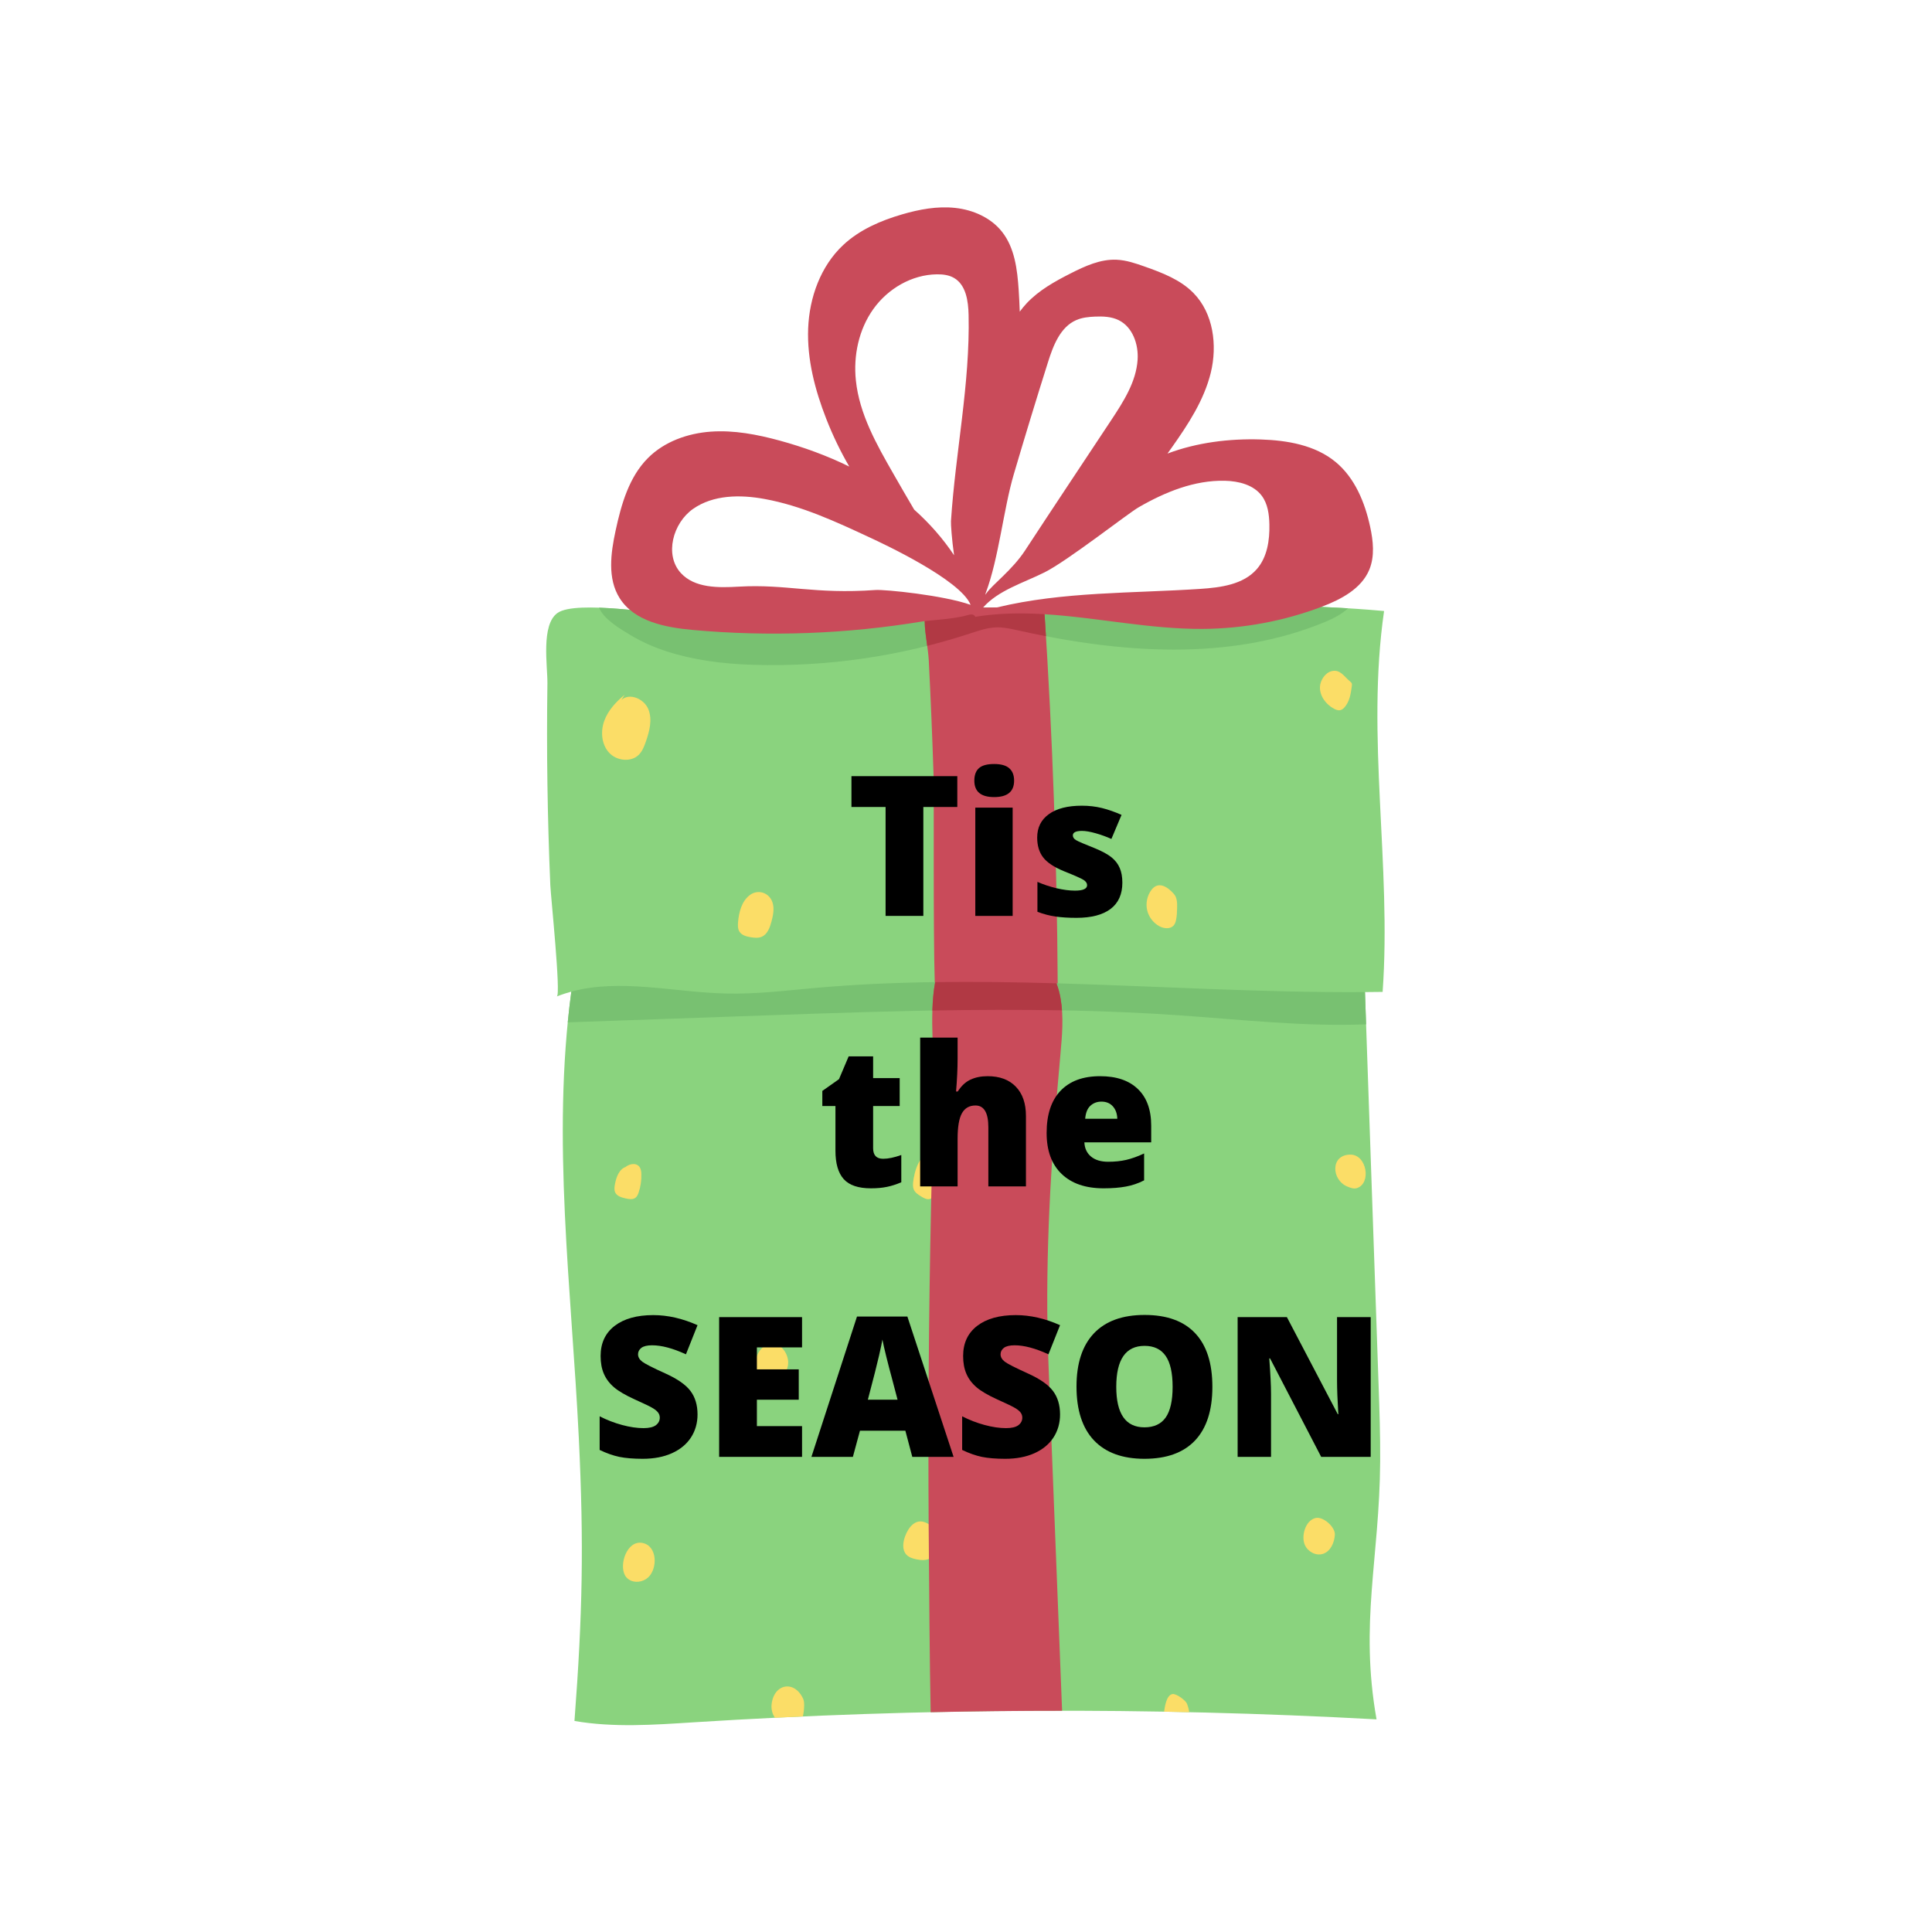
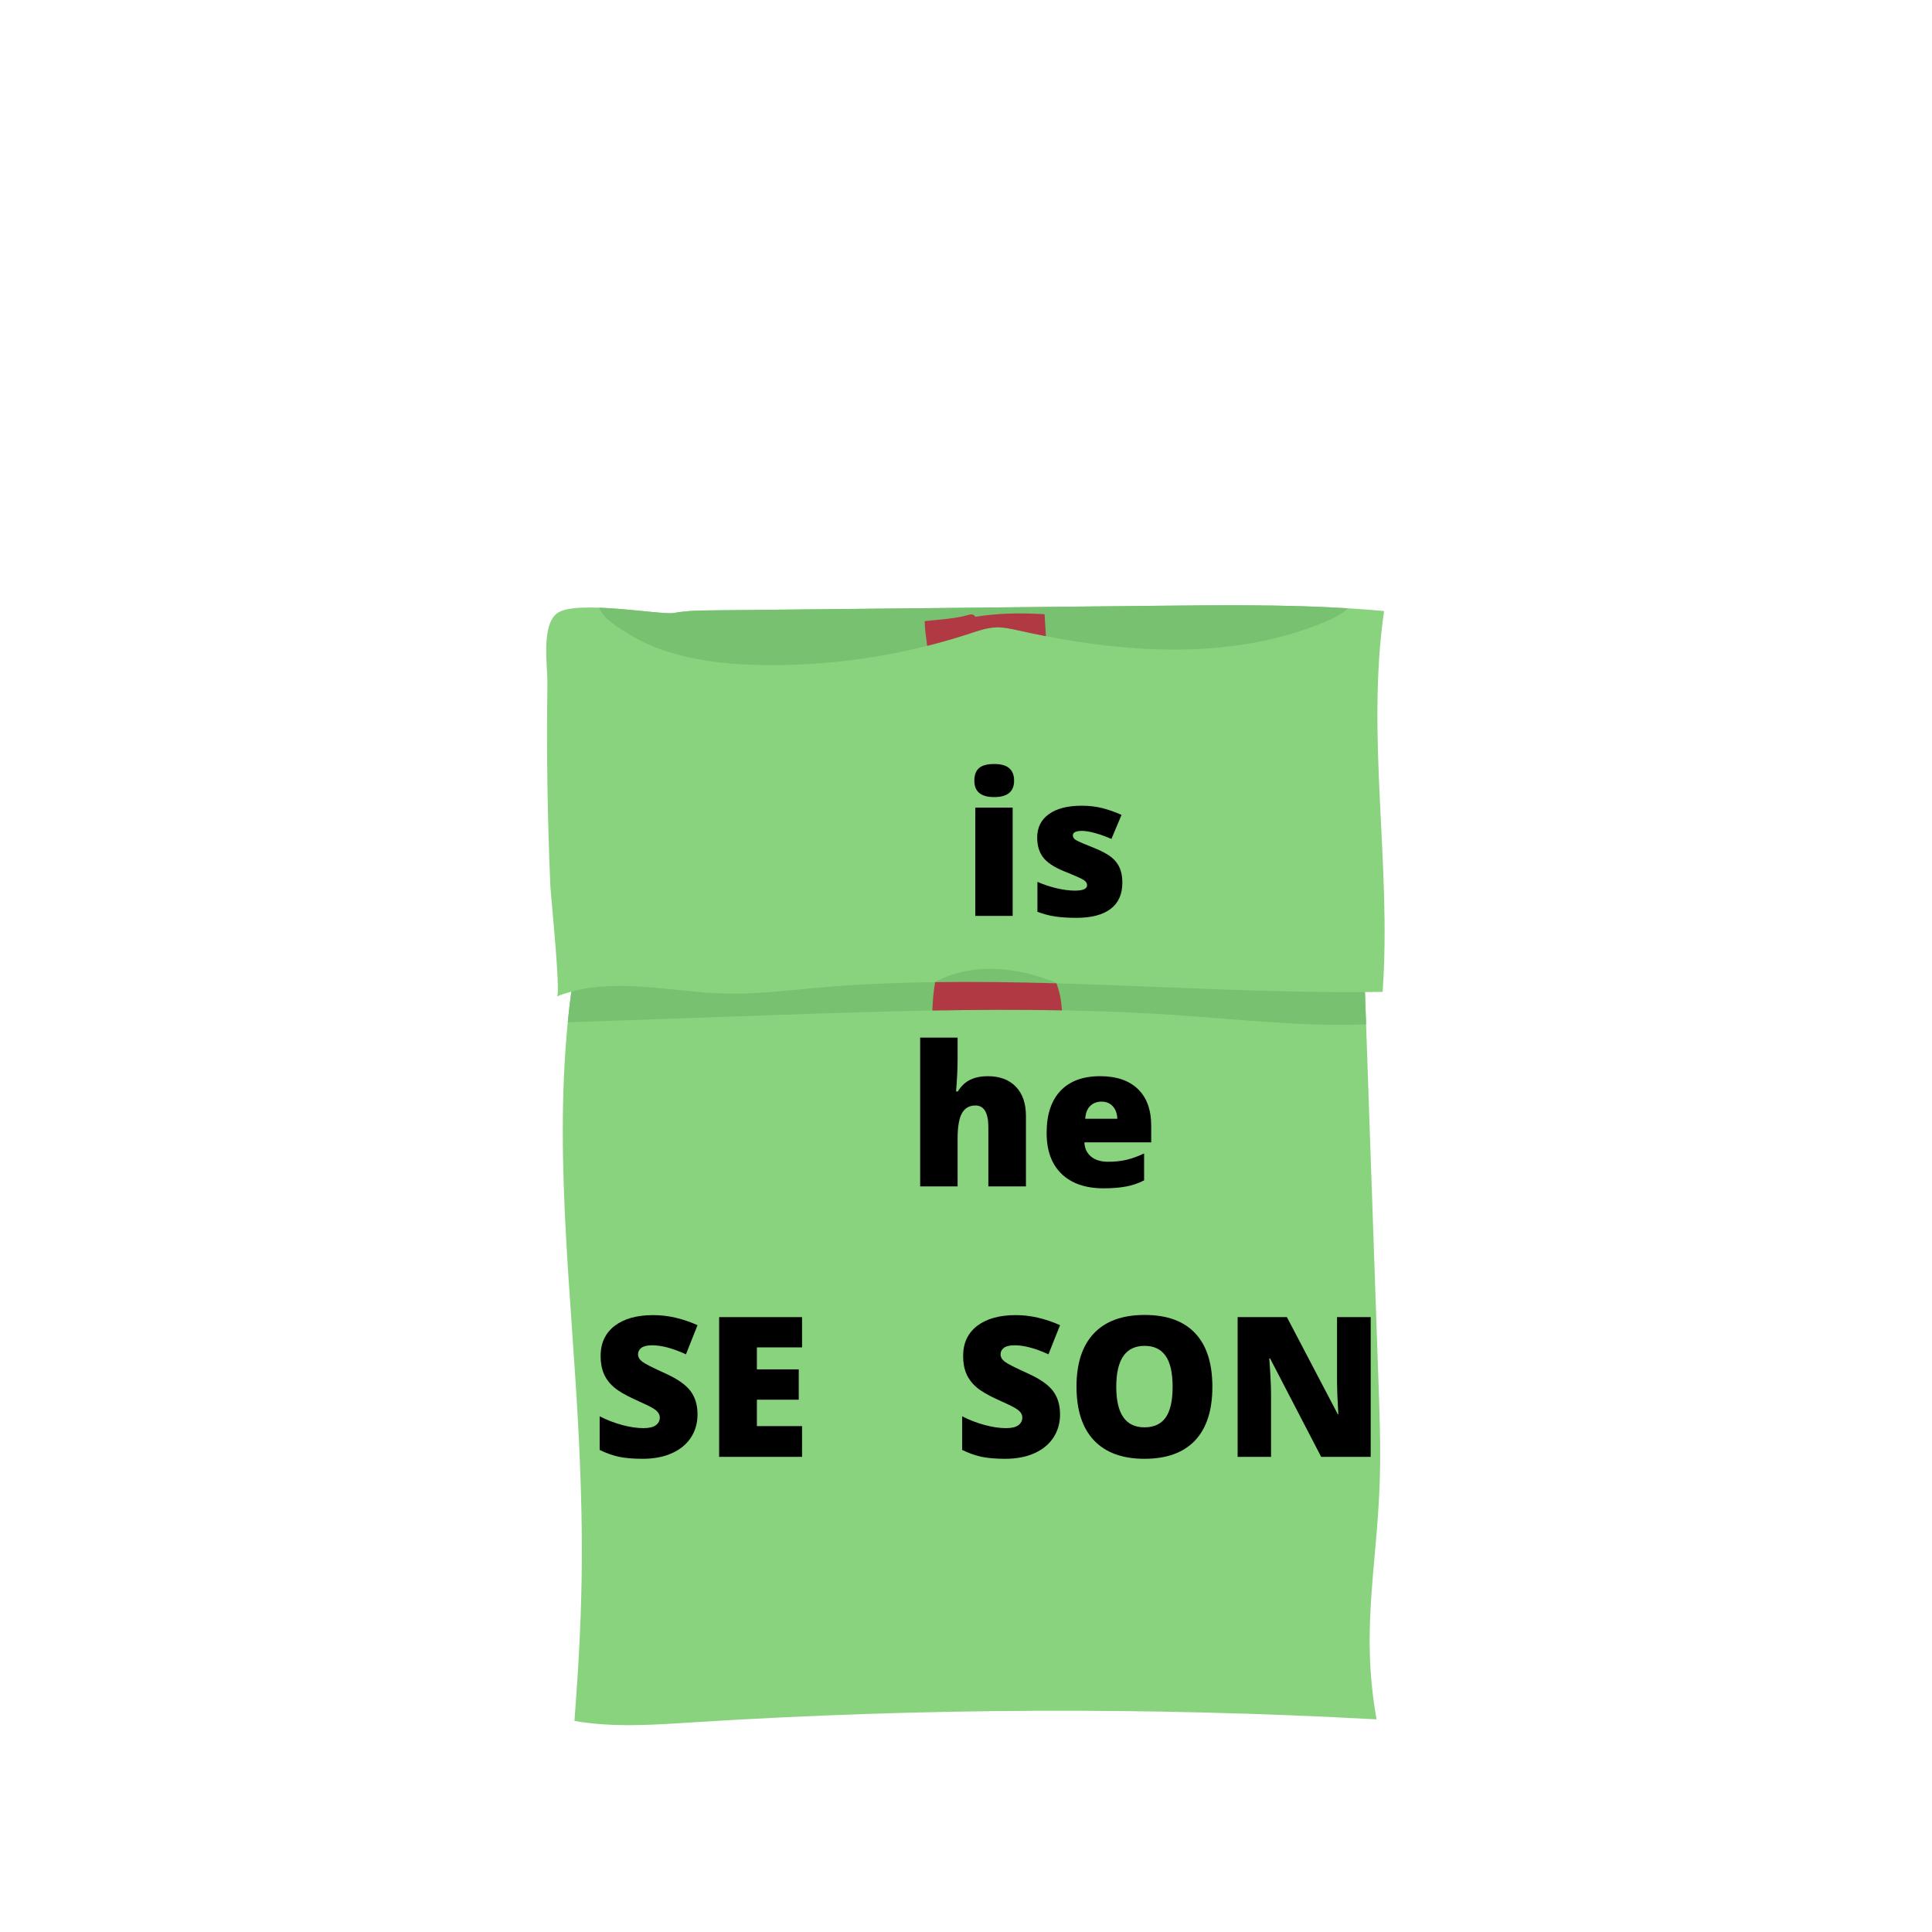
<svg xmlns="http://www.w3.org/2000/svg" xmlns:xlink="http://www.w3.org/1999/xlink" width="375" viewBox="0 0 375 375" height="375" version="1.0">
  <defs>
    <g id="b">
-       <path d="M 14.906 0 L 7.578 0 L 7.578 -21.141 L 0.953 -21.141 L 0.953 -27.125 L 21.5 -27.125 L 21.5 -21.141 L 14.906 -21.141 Z M 14.906 0" />
-     </g>
+       </g>
    <g id="c">
      <path d="M 9.797 0 L 2.547 0 L 2.547 -21.016 L 9.797 -21.016 Z M 2.359 -26.25 C 2.359 -27.344 2.66 -28.156 3.266 -28.688 C 3.867 -29.219 4.848 -29.484 6.203 -29.484 C 7.547 -29.484 8.523 -29.207 9.141 -28.656 C 9.766 -28.113 10.078 -27.312 10.078 -26.25 C 10.078 -24.125 8.785 -23.062 6.203 -23.062 C 3.641 -23.062 2.359 -24.125 2.359 -26.25 Z M 2.359 -26.25" />
    </g>
    <g id="d">
      <path d="M 18.734 -6.453 C 18.734 -4.203 17.969 -2.5 16.438 -1.344 C 14.906 -0.195 12.703 0.375 9.828 0.375 C 8.273 0.375 6.922 0.289 5.766 0.125 C 4.617 -0.039 3.445 -0.348 2.25 -0.797 L 2.25 -6.609 C 3.375 -6.109 4.602 -5.695 5.938 -5.375 C 7.281 -5.062 8.477 -4.906 9.531 -4.906 C 11.102 -4.906 11.891 -5.258 11.891 -5.969 C 11.891 -6.344 11.672 -6.676 11.234 -6.969 C 10.797 -7.258 9.52 -7.828 7.406 -8.672 C 5.477 -9.461 4.129 -10.359 3.359 -11.359 C 2.586 -12.367 2.203 -13.648 2.203 -15.203 C 2.203 -17.148 2.957 -18.664 4.469 -19.75 C 5.977 -20.844 8.113 -21.391 10.875 -21.391 C 12.258 -21.391 13.562 -21.238 14.781 -20.938 C 16 -20.633 17.266 -20.191 18.578 -19.609 L 16.609 -14.938 C 15.641 -15.375 14.617 -15.742 13.547 -16.047 C 12.473 -16.348 11.594 -16.5 10.906 -16.5 C 9.719 -16.5 9.125 -16.207 9.125 -15.625 C 9.125 -15.258 9.332 -14.953 9.75 -14.703 C 10.164 -14.453 11.363 -13.938 13.344 -13.156 C 14.812 -12.551 15.906 -11.957 16.625 -11.375 C 17.352 -10.789 17.883 -10.102 18.219 -9.312 C 18.562 -8.531 18.734 -7.578 18.734 -6.453 Z M 18.734 -6.453" />
    </g>
    <g id="e">
-       <path d="M 12.797 -5.359 C 13.773 -5.359 14.945 -5.602 16.312 -6.094 L 16.312 -0.797 C 15.332 -0.379 14.398 -0.082 13.516 0.094 C 12.629 0.281 11.594 0.375 10.406 0.375 C 7.969 0.375 6.211 -0.219 5.141 -1.406 C 4.066 -2.602 3.531 -4.441 3.531 -6.922 L 3.531 -15.594 L 0.984 -15.594 L 0.984 -18.531 L 4.219 -20.812 L 6.094 -25.234 L 10.844 -25.234 L 10.844 -21.016 L 16 -21.016 L 16 -15.594 L 10.844 -15.594 L 10.844 -7.406 C 10.844 -6.039 11.492 -5.359 12.797 -5.359 Z M 12.797 -5.359" />
-     </g>
+       </g>
    <g id="f">
      <path d="M 15.734 0 L 15.734 -11.469 C 15.734 -14.289 14.898 -15.703 13.234 -15.703 C 12.047 -15.703 11.172 -15.203 10.609 -14.203 C 10.047 -13.203 9.766 -11.547 9.766 -9.234 L 9.766 0 L 2.5 0 L 2.5 -28.875 L 9.766 -28.875 L 9.766 -24.766 C 9.766 -22.91 9.664 -20.797 9.469 -18.422 L 9.797 -18.422 C 10.492 -19.516 11.316 -20.281 12.266 -20.719 C 13.211 -21.164 14.32 -21.391 15.594 -21.391 C 17.938 -21.391 19.758 -20.711 21.062 -19.359 C 22.375 -18.004 23.031 -16.109 23.031 -13.672 L 23.031 0 Z M 15.734 0" />
    </g>
    <g id="g">
      <path d="M 12.656 0.375 C 9.156 0.375 6.438 -0.555 4.5 -2.422 C 2.562 -4.285 1.594 -6.938 1.594 -10.375 C 1.594 -13.926 2.488 -16.648 4.281 -18.547 C 6.082 -20.441 8.645 -21.391 11.969 -21.391 C 15.133 -21.391 17.578 -20.562 19.297 -18.906 C 21.023 -17.258 21.891 -14.883 21.891 -11.781 L 21.891 -8.547 L 8.922 -8.547 C 8.973 -7.379 9.406 -6.457 10.219 -5.781 C 11.031 -5.113 12.133 -4.781 13.531 -4.781 C 14.801 -4.781 15.969 -4.898 17.031 -5.141 C 18.102 -5.391 19.266 -5.805 20.516 -6.391 L 20.516 -1.172 C 19.379 -0.586 18.203 -0.188 16.984 0.031 C 15.773 0.258 14.332 0.375 12.656 0.375 Z M 12.234 -16.453 C 11.379 -16.453 10.66 -16.18 10.078 -15.641 C 9.504 -15.109 9.172 -14.27 9.078 -13.125 L 15.312 -13.125 C 15.281 -14.133 14.988 -14.941 14.438 -15.547 C 13.895 -16.148 13.16 -16.453 12.234 -16.453 Z M 12.234 -16.453" />
    </g>
    <g id="h">
      <path d="M 20.672 -8.234 C 20.672 -6.555 20.242 -5.062 19.391 -3.75 C 18.535 -2.445 17.301 -1.43 15.688 -0.703 C 14.082 0.016 12.195 0.375 10.031 0.375 C 8.227 0.375 6.711 0.25 5.484 0 C 4.266 -0.258 2.992 -0.707 1.672 -1.344 L 1.672 -7.875 C 3.066 -7.156 4.52 -6.594 6.031 -6.188 C 7.539 -5.781 8.926 -5.578 10.188 -5.578 C 11.27 -5.578 12.066 -5.766 12.578 -6.141 C 13.086 -6.523 13.344 -7.016 13.344 -7.609 C 13.344 -7.984 13.238 -8.305 13.031 -8.578 C 12.832 -8.859 12.504 -9.141 12.047 -9.422 C 11.598 -9.711 10.395 -10.297 8.438 -11.172 C 6.676 -11.973 5.352 -12.75 4.469 -13.5 C 3.582 -14.258 2.926 -15.129 2.5 -16.109 C 2.07 -17.086 1.859 -18.242 1.859 -19.578 C 1.859 -22.078 2.766 -24.023 4.578 -25.422 C 6.398 -26.816 8.898 -27.516 12.078 -27.516 C 14.891 -27.516 17.754 -26.863 20.672 -25.562 L 18.422 -19.906 C 15.891 -21.07 13.703 -21.656 11.859 -21.656 C 10.898 -21.656 10.203 -21.488 9.766 -21.156 C 9.336 -20.82 9.125 -20.406 9.125 -19.906 C 9.125 -19.375 9.398 -18.895 9.953 -18.469 C 10.504 -18.051 12 -17.289 14.438 -16.188 C 16.77 -15.133 18.391 -14.004 19.297 -12.797 C 20.211 -11.586 20.672 -10.066 20.672 -8.234 Z M 20.672 -8.234" />
    </g>
    <g id="i">
      <path d="M 19.031 0 L 2.938 0 L 2.938 -27.125 L 19.031 -27.125 L 19.031 -21.25 L 10.266 -21.25 L 10.266 -16.984 L 18.391 -16.984 L 18.391 -11.094 L 10.266 -11.094 L 10.266 -5.969 L 19.031 -5.969 Z M 19.031 0" />
    </g>
    <g id="j">
-       <path d="M 19.578 0 L 18.234 -5.078 L 9.422 -5.078 L 8.047 0 L 0 0 L 8.844 -27.234 L 18.625 -27.234 L 27.594 0 Z M 16.719 -11.094 L 15.547 -15.547 C 15.273 -16.535 14.941 -17.816 14.547 -19.391 C 14.16 -20.961 13.906 -22.086 13.781 -22.766 C 13.676 -22.141 13.457 -21.102 13.125 -19.656 C 12.801 -18.207 12.078 -15.352 10.953 -11.094 Z M 16.719 -11.094" />
-     </g>
+       </g>
    <g id="k">
      <path d="M 28.312 -13.594 C 28.312 -9.031 27.191 -5.562 24.953 -3.188 C 22.711 -0.812 19.438 0.375 15.125 0.375 C 10.863 0.375 7.598 -0.816 5.328 -3.203 C 3.066 -5.598 1.938 -9.078 1.938 -13.641 C 1.938 -18.148 3.062 -21.594 5.312 -23.969 C 7.57 -26.352 10.852 -27.547 15.156 -27.547 C 19.477 -27.547 22.75 -26.363 24.969 -24 C 27.195 -21.645 28.312 -18.176 28.312 -13.594 Z M 9.656 -13.594 C 9.656 -8.352 11.477 -5.734 15.125 -5.734 C 16.977 -5.734 18.352 -6.367 19.25 -7.641 C 20.145 -8.922 20.594 -10.906 20.594 -13.594 C 20.594 -16.312 20.141 -18.316 19.234 -19.609 C 18.328 -20.898 16.969 -21.547 15.156 -21.547 C 11.488 -21.547 9.656 -18.895 9.656 -13.594 Z M 9.656 -13.594" />
    </g>
    <g id="l">
      <path d="M 28.766 0 L 19.156 0 L 9.234 -19.109 L 9.078 -19.109 C 9.305 -16.109 9.422 -13.816 9.422 -12.234 L 9.422 0 L 2.938 0 L 2.938 -27.125 L 12.5 -27.125 L 22.375 -8.281 L 22.484 -8.281 C 22.316 -11.008 22.234 -13.203 22.234 -14.859 L 22.234 -27.125 L 28.766 -27.125 Z M 28.766 0" />
    </g>
    <clipPath id="a">
      <path d="M 106.016 117.434 L 268.754 117.434 L 268.754 334.852 L 106.016 334.852 Z M 106.016 117.434" />
    </clipPath>
  </defs>
  <g clip-path="url(#a)">
    <path fill="#8AD37E" d="M 268.367 192.527 C 267.227 192.543 266.082 192.555 264.941 192.562 C 265.816 217.926 266.699 243.293 267.578 268.66 C 267.754 273.656 267.926 278.645 267.891 283.641 C 267.754 302.691 263.875 314.965 267.184 333.727 C 223.027 331.316 178.73 331.508 134.598 334.301 C 126.898 334.793 119.109 335.352 111.504 334.039 C 113.07 313.398 113.352 299.809 112.348 279.133 C 110.941 250.227 107.031 221.156 110.895 192.473 C 109.949 192.734 109.012 193.039 108.086 193.41 C 108.898 193.082 106.906 173.891 106.82 171.883 C 106.258 158.801 106.066 145.707 106.254 132.629 C 106.297 129.336 104.953 121.25 108.223 118.969 C 111.91 116.391 128.426 119.41 130.727 118.988 C 133.254 118.523 135.836 118.492 138.402 118.469 C 142.539 118.422 146.676 118.379 150.812 118.34 C 175.527 118.086 200.242 117.832 224.957 117.578 C 239.531 117.426 254.133 117.277 268.648 118.598 C 265.117 143.02 270.121 167.914 268.367 192.527" />
  </g>
-   <path fill="#FBDD67" d="M 261.52 230.309 C 262.113 230.559 262.773 230.812 263.387 230.609 C 266.23 229.672 265.293 224.086 262.098 224.109 C 258.199 224.133 258.406 229.016 261.52 230.309 Z M 156.086 330.949 C 156.086 330.52 156.055 330.082 155.875 329.695 C 154.164 326.035 150.172 326.809 149.762 330.855 C 149.672 331.746 149.906 332.684 150.41 333.418 C 152.219 333.332 154.027 333.246 155.836 333.164 C 155.996 332.441 156.086 331.691 156.086 330.949 Z M 253.277 299.887 C 253.852 301.184 255.402 302.027 256.754 301.613 C 258.246 301.148 259.004 299.449 259.098 297.895 C 259.191 296.387 256.777 294.234 255.277 294.66 C 253.312 295.207 252.527 298.23 253.277 299.887 Z M 230.824 332.336 C 230.742 331.773 230.602 331.223 230.395 330.691 C 230.125 330.023 228.285 328.664 227.555 328.816 C 226.379 329.062 226.098 331.27 225.953 332.191 C 225.953 332.203 225.953 332.223 225.949 332.234 C 227.574 332.266 229.199 332.305 230.824 332.336 Z M 227.645 257.062 C 226.789 256.992 225.949 257.48 225.453 258.184 C 224.961 258.883 224.781 259.766 224.801 260.629 C 224.812 261.121 224.895 261.648 225.211 262.031 C 225.52 262.402 225.988 262.59 226.441 262.754 C 227.48 263.148 228.711 263.52 229.633 262.914 C 230.723 262.199 230.699 260.629 230.559 259.336 C 230.488 258.723 230.41 258.09 230.09 257.562 C 229.758 257.039 229.105 256.668 228.523 256.867 M 256.203 133.316 C 256.133 135.098 257.367 136.742 258.941 137.57 C 259.324 137.777 259.758 137.941 260.176 137.836 C 260.477 137.758 260.73 137.555 260.941 137.324 C 261.953 136.223 262.195 134.637 262.391 133.152 C 262.41 132.977 262.434 132.793 262.367 132.633 C 262.301 132.473 262.16 132.363 262.031 132.25 C 260.848 131.277 260.125 129.863 258.48 130.266 C 257.195 130.578 256.25 132.074 256.203 133.316 Z M 223.477 172.754 C 222.668 173.844 222.355 175.293 222.652 176.625 C 222.945 177.949 223.836 179.133 225.031 179.781 C 225.926 180.266 227.191 180.383 227.832 179.598 C 228.066 179.324 228.188 178.965 228.262 178.605 C 228.438 177.809 228.461 176.988 228.48 176.176 C 228.5 175.25 228.473 174.23 227.867 173.535 C 226.645 172.121 224.824 170.938 223.477 172.754 Z M 175.645 298.285 C 175.246 299.426 175.094 300.84 175.91 301.738 C 176.406 302.285 177.16 302.52 177.883 302.668 C 178.777 302.852 179.773 302.926 180.555 302.449 C 181.344 301.965 181.734 301.043 182.039 300.168 C 182.723 298.215 181.609 296.43 179.738 295.562 C 177.707 294.625 176.301 296.445 175.645 298.285 Z M 177.234 229.516 C 177.195 229.984 177.184 230.461 177.363 230.883 C 177.625 231.504 178.23 231.887 178.797 232.234 C 179.301 232.547 179.879 232.871 180.449 232.734 C 180.996 232.605 181.363 232.105 181.633 231.613 C 182.617 229.836 183.438 225.859 181.25 224.52 C 178.559 222.871 177.398 227.719 177.234 229.516 Z M 121.336 305.82 C 121.504 306.109 121.742 306.355 122.02 306.551 C 123.129 307.328 124.754 307.109 125.766 306.215 C 127.652 304.547 127.652 300.109 124.746 299.492 C 121.738 298.852 120.094 303.656 121.336 305.82 Z M 147.918 261.648 C 147.188 262.344 146.773 263.32 146.625 264.32 C 146.496 265.195 146.574 266.148 147.098 266.855 C 147.496 267.398 148.117 267.746 148.77 267.887 C 149.875 268.129 151.09 267.785 151.91 267.008 C 152.73 266.227 153.129 265.027 152.945 263.914 C 152.531 261.43 150.008 259.648 147.918 261.648 Z M 121.52 226.477 C 120.168 226.902 119.609 228.484 119.355 229.883 C 119.258 230.406 119.184 230.973 119.414 231.457 C 119.762 232.18 120.645 232.434 121.426 232.609 C 122.074 232.758 122.812 232.887 123.34 232.488 C 123.66 232.246 123.828 231.852 123.957 231.469 C 124.348 230.32 124.527 229.105 124.488 227.898 C 124.473 227.383 124.406 226.836 124.082 226.441 C 123.367 225.559 121.863 225.941 121.117 226.797 M 143.254 178.992 C 143.207 179.617 143.191 180.289 143.52 180.82 C 143.965 181.539 144.879 181.781 145.707 181.914 C 146.418 182.031 147.176 182.109 147.836 181.832 C 148.957 181.355 149.43 180.047 149.742 178.875 C 150.059 177.672 150.328 176.395 149.957 175.211 C 149.34 173.242 147.137 172.547 145.562 173.715 C 143.949 174.902 143.414 177.102 143.254 178.992 Z M 120.617 135.863 C 122.223 134.402 125.047 135.664 125.852 137.676 C 126.656 139.691 126.059 141.973 125.336 144.016 C 125.027 144.895 124.68 145.789 124.035 146.457 C 122.52 148.02 119.684 147.699 118.219 146.09 C 116.746 144.484 116.543 141.996 117.277 139.945 C 118.016 137.895 119.555 136.234 121.238 134.855" />
  <path fill="#78C171" d="M 224.961 117.578 C 200.242 117.832 175.527 118.086 150.816 118.34 C 146.676 118.379 142.539 118.422 138.402 118.469 C 135.836 118.492 133.254 118.523 130.727 118.988 C 129.285 119.254 122.242 118.164 116.285 117.949 C 116.316 118.031 116.355 118.117 116.395 118.203 C 117.391 120.289 120.336 122.039 122.234 123.188 C 126.793 125.965 132.031 127.449 137.27 128.262 C 140.27 128.723 143.301 128.961 146.332 129.047 C 160.523 129.465 174.785 127.391 188.281 122.957 C 189.949 122.41 191.637 121.82 193.395 121.773 C 194.836 121.734 196.266 122.062 197.672 122.375 C 217.375 126.766 238.609 128.449 257.25 120.695 C 258.797 120.055 260.43 119.207 261.656 118.074 C 249.449 117.324 237.195 117.449 224.961 117.578 Z M 264.941 192.562 C 265.012 194.648 265.082 196.734 265.156 198.82 C 253.023 199.297 240.832 197.895 228.688 197.059 C 201.918 195.219 175.047 196.156 148.23 197.098 C 135.555 197.547 122.879 197.996 110.203 198.441 C 110.398 196.449 110.625 194.461 110.895 192.473 C 120.418 189.883 130.855 192.609 140.902 192.844 C 146.66 192.988 152.402 192.281 158.141 191.766 C 165.895 191.078 173.66 190.734 181.434 190.625 C 188.562 186.781 197.297 187.555 205.297 190.867 C 225.172 191.441 245.066 192.688 264.941 192.562" />
-   <path fill="#C94B5A" d="M 243.949 110.461 C 241.328 113.473 236.938 114.039 232.949 114.305 C 219.812 115.176 206.293 114.809 193.523 117.898 C 192.621 117.91 191.715 117.914 190.812 117.926 C 193.773 114.559 198.641 113.148 202.762 111.086 C 207.223 108.852 218.883 99.691 221.02 98.457 C 226.145 95.5 231.848 93.176 237.754 93.316 C 240.426 93.379 243.32 94.098 244.914 96.238 C 246.074 97.797 246.344 99.832 246.387 101.777 C 246.457 104.852 245.973 108.141 243.949 110.461 Z M 169.941 114.52 C 157.922 115.371 152.711 113.336 143.395 113.867 C 139.418 114.098 134.859 114.168 132.16 111.234 C 128.922 107.711 130.609 101.523 134.523 98.777 C 138.441 96.031 143.652 95.984 148.359 96.844 C 155.555 98.148 162.27 101.27 168.898 104.359 C 171.105 105.387 186.422 112.488 188.395 117.402 C 183.16 115.539 171.77 114.391 169.941 114.52 Z M 169.512 59.988 C 172.332 56.031 176.969 53.312 181.828 53.246 C 182.988 53.23 184.195 53.371 185.191 53.957 C 187.504 55.316 187.945 58.434 188.004 61.117 C 188.305 74.523 185.445 87.789 184.582 101.164 C 184.547 101.742 184.742 104.641 185.184 107.773 C 183.004 104.5 180.375 101.527 177.441 98.914 C 176.074 96.605 174.734 94.281 173.402 91.953 C 170.141 86.266 166.801 80.363 166.125 73.84 C 165.617 69.008 166.691 63.941 169.512 59.988 Z M 191.332 115.094 C 193.863 108.383 194.777 98.836 196.773 92.066 C 198.91 84.809 201.117 77.566 203.398 70.348 C 204.422 67.086 205.793 63.461 208.93 62.117 C 210.051 61.633 211.293 61.508 212.512 61.453 C 214.082 61.387 215.723 61.445 217.133 62.141 C 219.836 63.469 221.008 66.816 220.809 69.824 C 220.527 74.129 218.07 77.941 215.691 81.543 C 210.102 89.992 204.48 98.418 198.934 106.891 C 196.484 110.625 192.633 113.465 191.516 115.082 C 191.422 115.199 191.332 115.316 191.25 115.441 C 191.285 115.336 191.312 115.215 191.332 115.094 Z M 265.945 102.242 C 264.922 97.508 262.969 92.746 259.234 89.664 C 255.262 86.387 249.867 85.469 244.719 85.301 C 238.598 85.105 232.312 85.887 226.609 88.035 C 226.879 87.66 227.145 87.285 227.414 86.906 C 230.59 82.41 233.699 77.699 235.012 72.348 C 236.316 67 235.516 60.82 231.664 56.887 C 229.133 54.293 225.613 52.953 222.191 51.742 C 220.426 51.117 218.617 50.496 216.738 50.414 C 213.594 50.273 210.605 51.645 207.801 53.07 C 204.727 54.629 201.66 56.34 199.293 58.848 C 198.809 59.367 198.355 59.918 197.934 60.492 C 197.887 59.102 197.816 57.711 197.727 56.32 C 197.461 52.328 196.961 48.094 194.469 44.961 C 192.305 42.234 188.859 40.727 185.402 40.355 C 181.941 39.98 178.441 40.633 175.098 41.609 C 170.941 42.82 166.844 44.59 163.676 47.547 C 159.285 51.648 157.098 57.738 156.863 63.746 C 156.629 69.754 158.191 75.703 160.379 81.301 C 161.664 84.59 163.156 87.656 164.844 90.562 C 160.52 88.438 155.957 86.781 151.312 85.512 C 146.965 84.328 142.469 83.465 137.977 83.781 C 133.484 84.102 128.965 85.703 125.781 88.891 C 122.094 92.574 120.594 97.875 119.492 102.973 C 118.543 107.367 117.871 112.289 120.27 116.094 C 123.129 120.637 129.156 121.793 134.504 122.277 C 149.316 123.613 164.301 123.055 178.973 120.633 C 179.113 120.609 179.289 120.586 179.484 120.562 C 179.504 122.984 180.145 125.812 180.27 128.098 C 180.656 135.633 180.969 143.176 181.211 150.711 C 181.305 153.762 181.117 180.414 181.434 190.629 L 181.516 190.629 C 180.273 197.184 181.465 206.586 181.328 210.883 C 181.008 221.164 180.758 231.449 180.566 241.73 C 180.195 262.461 180.113 283.199 180.316 303.93 C 180.332 306.004 180.445 323.172 180.641 332.34 C 189.141 332.152 197.645 332.059 206.152 332.062 C 205.352 311.73 204.551 291.398 203.75 271.07 C 203.574 266.645 203.402 262.227 203.32 257.801 C 203.008 240.066 204.234 222.34 205.824 204.676 C 206.148 201.09 206.48 197.445 205.871 193.895 C 205.699 192.867 205.43 191.848 205.062 190.859 C 205.145 190.859 205.223 190.867 205.297 190.867 C 205.156 166.969 204.309 143.07 202.75 119.219 C 212.941 119.844 223.199 122.141 233.457 122.07 C 241.348 122.023 249.227 120.551 256.609 117.746 C 260.34 116.324 264.25 114.262 265.781 110.574 C 266.859 107.969 266.543 105 265.945 102.242" />
  <path fill="#B13944" d="M 189.324 119.719 C 189.305 119.711 189.293 119.711 189.281 119.711 C 189.137 119.305 188.641 119.152 187.953 119.359 C 185.551 120.09 181.363 120.336 179.48 120.562 C 179.492 122.082 179.75 123.754 179.973 125.363 C 182.766 124.656 185.539 123.859 188.281 122.957 C 189.949 122.41 191.637 121.82 193.395 121.773 C 194.836 121.734 196.266 122.062 197.672 122.375 C 199.441 122.77 201.223 123.141 203.016 123.488 C 202.93 122.062 202.836 120.645 202.75 119.219 C 198.262 118.945 193.781 118.992 189.324 119.719 Z M 206.129 196.109 C 197.75 195.957 189.359 195.992 180.973 196.145 C 181.035 194.207 181.199 192.32 181.516 190.629 C 189.359 190.52 197.215 190.637 205.062 190.859 C 205.43 191.848 205.699 192.867 205.871 193.895 C 206 194.629 206.074 195.367 206.129 196.109" />
  <g>
    <use x="164.313" y="177.777" xlink:href="#b" xlink:type="simple" xlink:actuate="onLoad" xlink:show="embed" />
  </g>
  <g>
    <use x="186.759" y="177.777" xlink:href="#c" xlink:type="simple" xlink:actuate="onLoad" xlink:show="embed" />
  </g>
  <g>
    <use x="199.114" y="177.777" xlink:href="#d" xlink:type="simple" xlink:actuate="onLoad" xlink:show="embed" />
  </g>
  <g>
    <use x="158.629" y="230.277" xlink:href="#e" xlink:type="simple" xlink:actuate="onLoad" xlink:show="embed" />
  </g>
  <g>
    <use x="176.104" y="230.277" xlink:href="#f" xlink:type="simple" xlink:actuate="onLoad" xlink:show="embed" />
  </g>
  <g>
    <use x="201.556" y="230.277" xlink:href="#g" xlink:type="simple" xlink:actuate="onLoad" xlink:show="embed" />
  </g>
  <g>
    <use x="114.719" y="282.777" xlink:href="#h" xlink:type="simple" xlink:actuate="onLoad" xlink:show="embed" />
  </g>
  <g>
    <use x="136.646" y="282.777" xlink:href="#i" xlink:type="simple" xlink:actuate="onLoad" xlink:show="embed" />
  </g>
  <g>
    <use x="157.497" y="282.777" xlink:href="#j" xlink:type="simple" xlink:actuate="onLoad" xlink:show="embed" />
  </g>
  <g>
    <use x="185.083" y="282.777" xlink:href="#h" xlink:type="simple" xlink:actuate="onLoad" xlink:show="embed" />
  </g>
  <g>
    <use x="207.01" y="282.777" xlink:href="#k" xlink:type="simple" xlink:actuate="onLoad" xlink:show="embed" />
  </g>
  <g>
    <use x="237.285" y="282.777" xlink:href="#l" xlink:type="simple" xlink:actuate="onLoad" xlink:show="embed" />
  </g>
</svg>